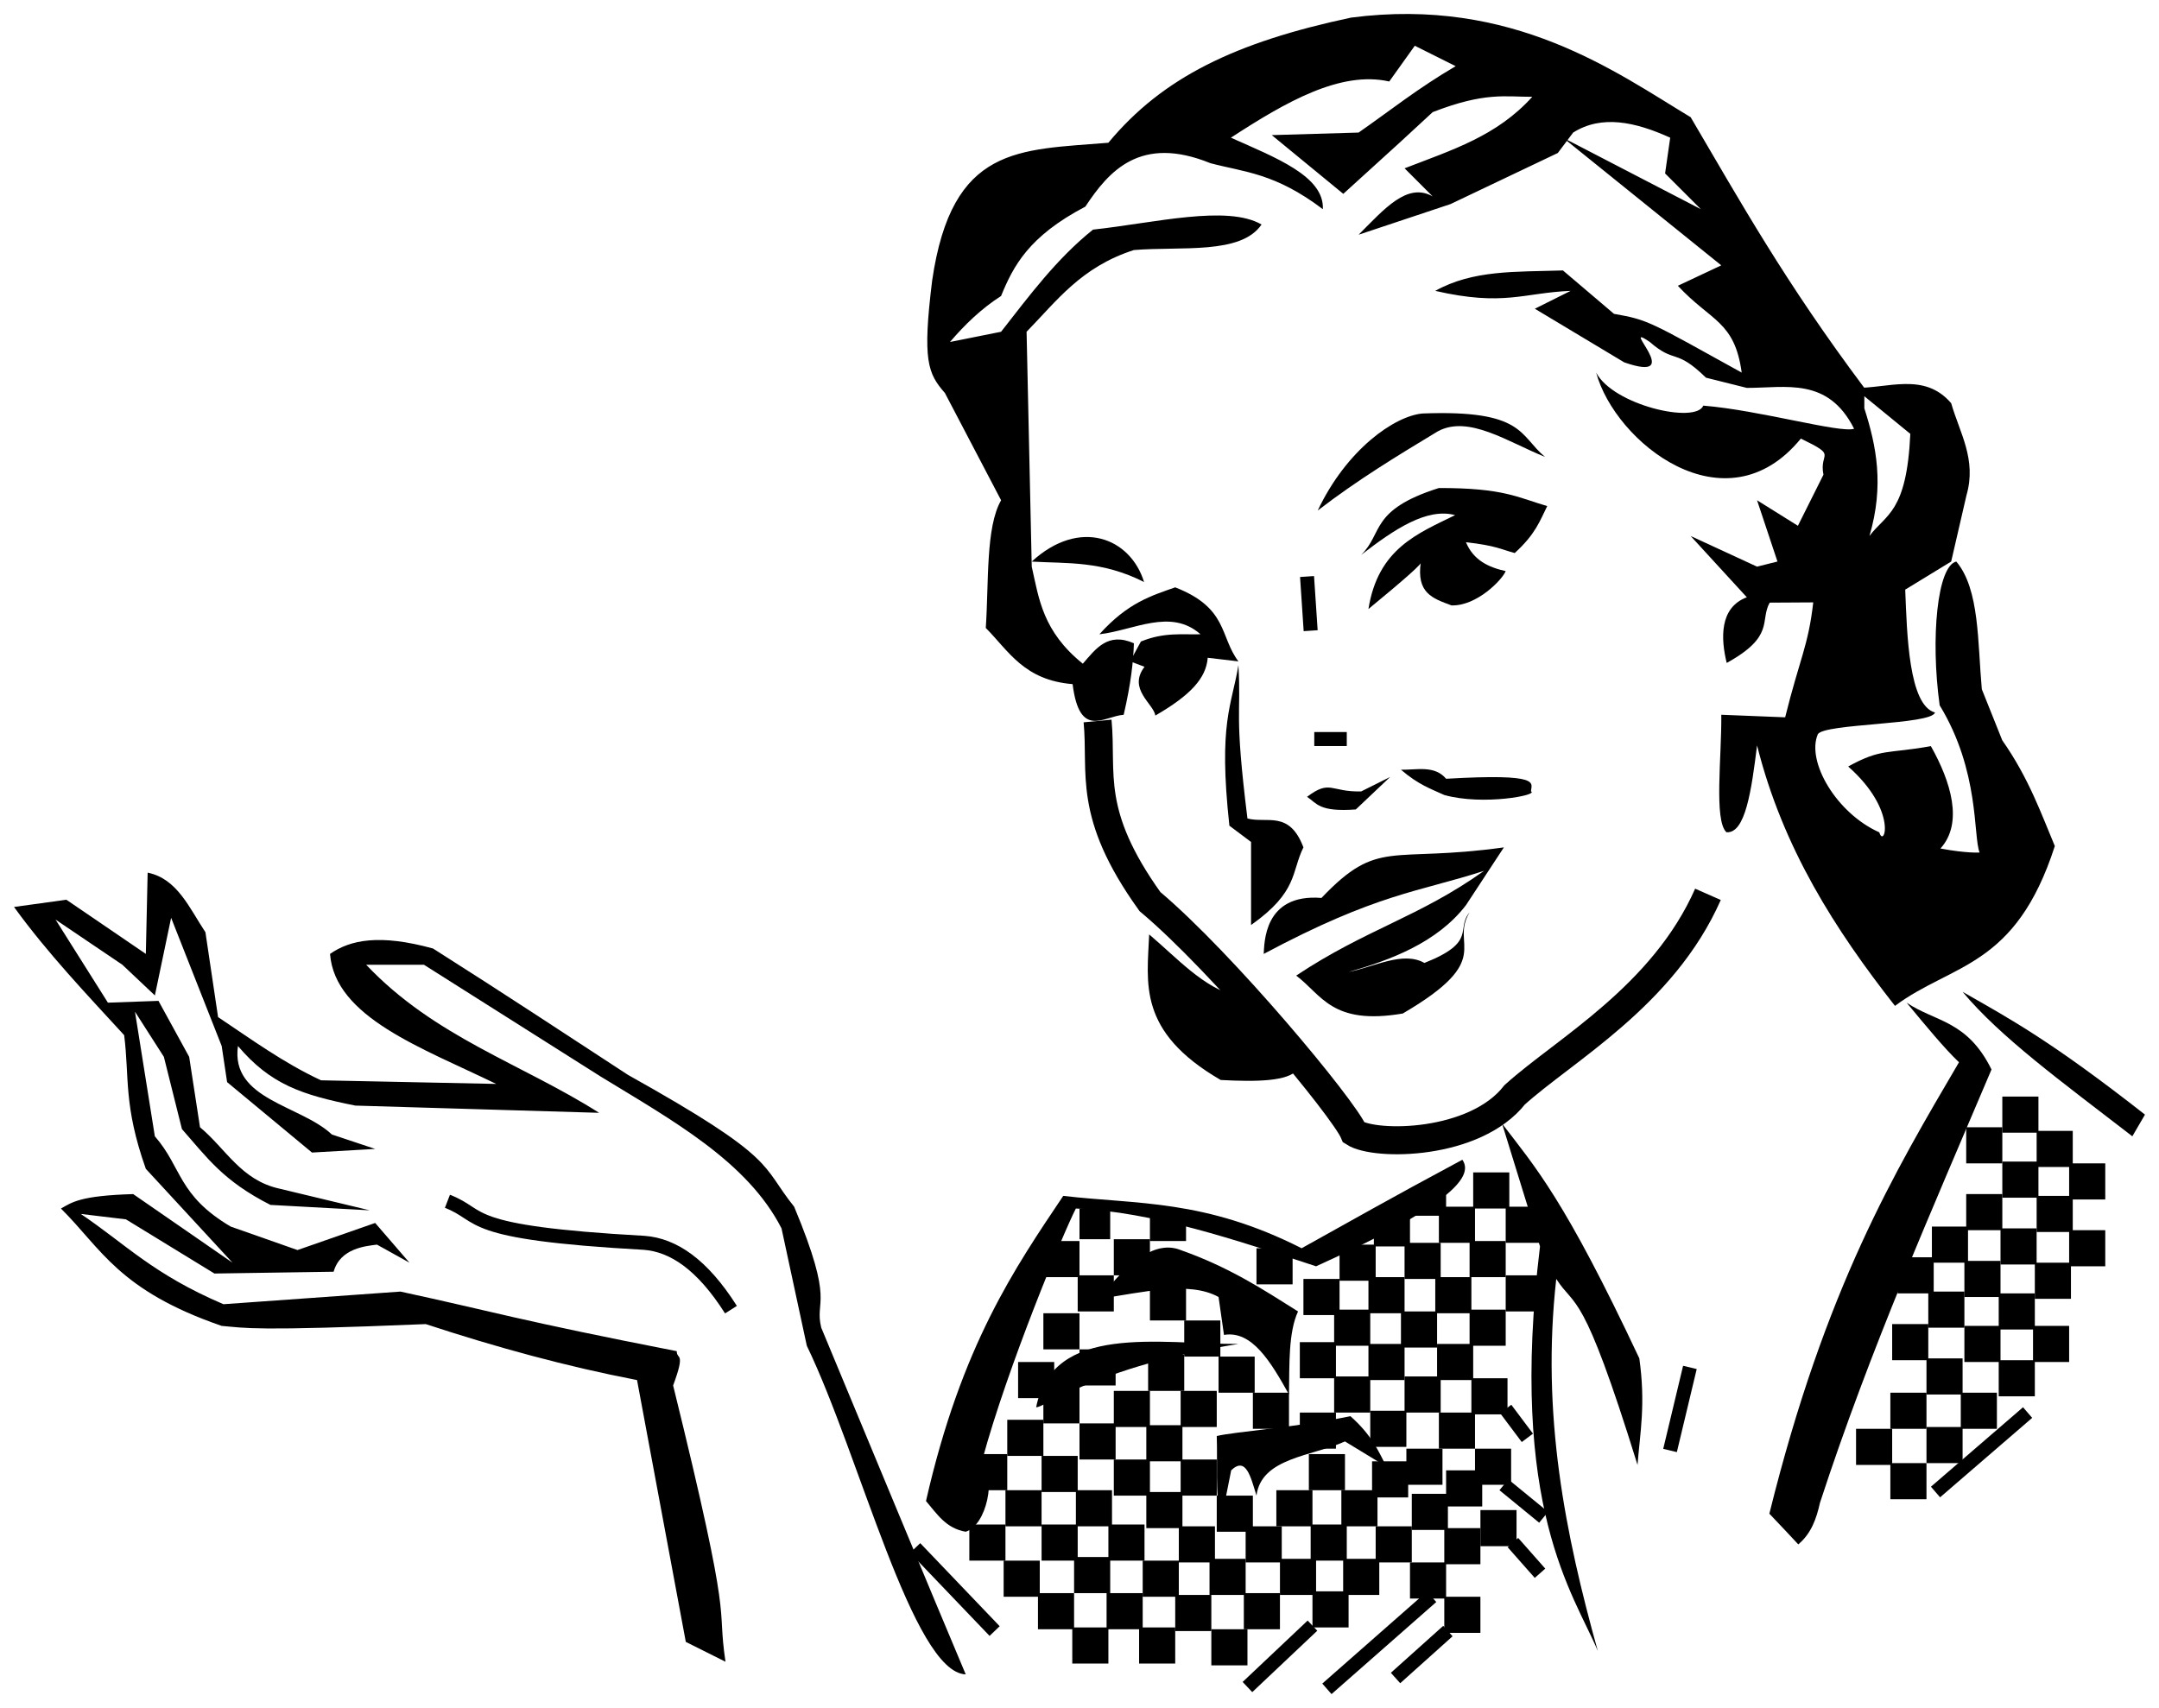
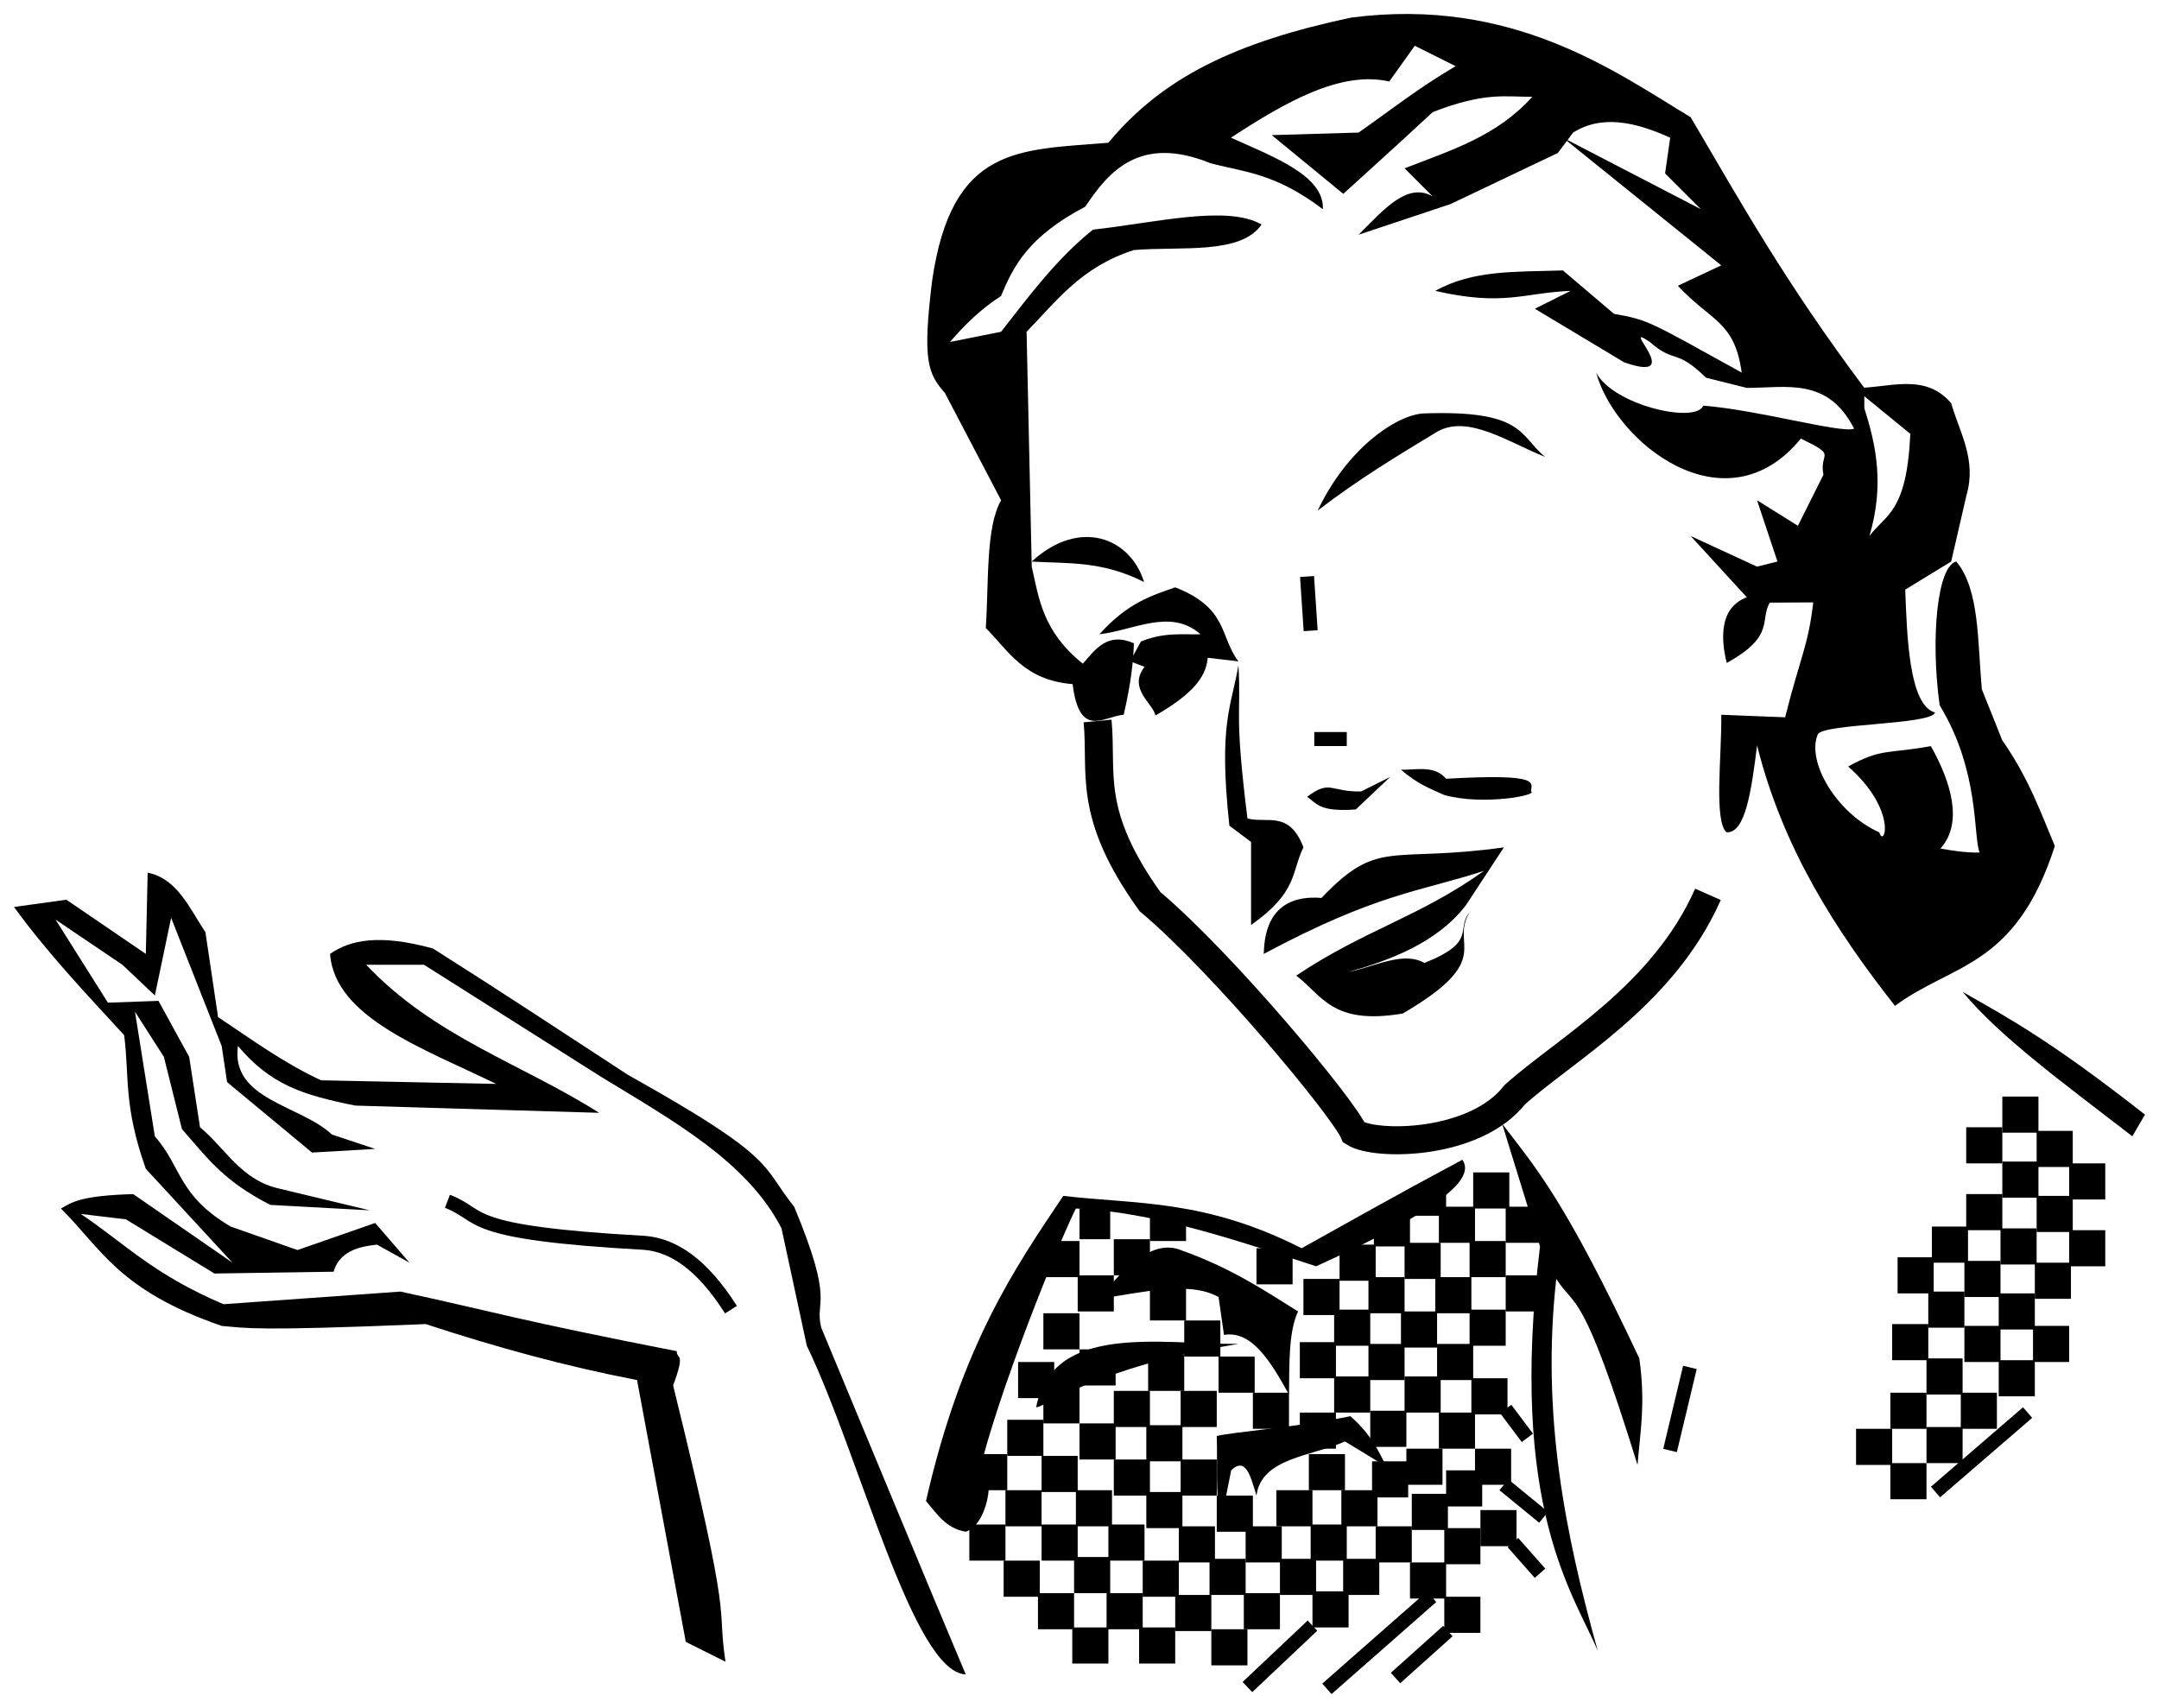
<svg xmlns="http://www.w3.org/2000/svg" xmlns:ns1="http://www.inkscape.org/namespaces/inkscape" xmlns:ns2="http://sodipodi.sourceforge.net/DTD/sodipodi-0.dtd" id="svg10040" version="1.1" ns1:version="1.1 (c68e22c387, 2021-05-23)" width="154.113" height="121.942" ns2:docname="Kopyleftimg.svg">
  <defs id="defs10044" />
  <ns2:namedview pagecolor="#ffffff" bordercolor="#666666" borderopacity="1" objecttolerance="10" gridtolerance="10" guidetolerance="10" ns1:pageopacity="0" ns1:pageshadow="2" ns1:window-width="1304" ns1:window-height="745" id="namedview10042" showgrid="false" ns1:zoom="1.7876393" ns1:cx="83.909547" ns1:cy="31.326231" ns1:window-x="54" ns1:window-y="-8" ns1:window-maximized="1" ns1:current-layer="svg10040" ns1:pagecheckerboard="true" fit-margin-top="1" fit-margin-left="1" fit-margin-bottom="1" fit-margin-right="1" />
  <path style="fill:#000000;fill-opacity:1;stroke:none;stroke-width:1px;stroke-linecap:butt;stroke-linejoin:miter;stroke-opacity:1" d="m 90.052,16.028 c -2.461,-1.428 -7.671,-0.107 -12.032,0.365 -2.595,2.08 -4.531,4.696 -6.563,7.292 l -3.646,0.729 c 1.064,-1.245 2.239,-2.379 3.646,-3.282 0.874,-2.127 1.957,-4.254 6.016,-6.381 1.683,-2.542 3.927,-5.134 8.933,-3.099 2.45,0.646 4.602,0.697 8.021,3.282 0.113,-2.359 -3.39,-3.685 -6.563,-5.105 3.943,-2.568 7.838,-4.795 11.303,-4.011 l 1.823,-2.552 2.917,1.458 c -2.7,1.58 -4.66,3.16 -6.928,4.74 l -6.198,0.182 5.105,4.193 4.011,-3.646 2.37,-2.188 c 3.748,-1.457 5.191,-1.086 7.11,-1.094 -2.536,2.807 -5.689,3.778 -9.115,5.105 l 2.005,2.005 c -1.823,-1.033 -3.464,0.916 -5.287,2.735 l 6.563,-2.188 7.657,-3.646 1.094,-1.458 c 2.029,-1.28 4.415,-0.773 6.928,0.365 l -0.365,2.552 2.552,2.552 -9.845,-5.105 11.303,9.115 -3.099,1.458 c 2.374,2.556 4.048,2.502 4.558,6.198 -6.587,-3.645 -6.666,-3.766 -9.115,-4.193 l -3.646,-3.099 c -3.408,0.112 -6.405,-0.049 -9.115,1.458 4.895,1.123 6.292,0.139 9.662,0 l -2.552,1.276 6.381,3.828 c 4.536,1.58 -0.497,-3.038 1.823,-1.458 1.816,1.589 1.828,0.414 4.011,2.552 l 2.917,0.729 c 2.795,0.002 5.788,-0.789 7.657,2.917 -0.987,0.332 -6.758,-1.329 -10.764,-1.651 -0.542,1.319 -6.43,-0.032 -7.649,-2.36 1.348,4.986 9.232,11.297 14.612,4.713 2.697,1.303 1.283,0.913 1.613,2.579 l -1.823,3.646 -2.917,-1.823 1.458,4.375 -1.458,0.365 -4.74,-2.188 4.011,4.375 c -1.98,0.739 -1.855,2.988 -1.436,4.687 3.464,-1.906 2.345,-3.008 3.068,-4.304 l 3.108,-0.018 c -0.346,3.083 -0.962,4.004 -2.005,8.204 l -4.558,-0.182 c 0.031,3.022 -0.534,7.534 0.365,8.386 1.353,0.115 1.787,-2.981 2.188,-6.198 1.843,7.349 5.59,13.175 9.845,18.595 4.084,-3.047 8.598,-2.683 11.41,-11.41 -0.945,-2.235 -1.843,-4.833 -3.753,-7.55 l -1.458,-3.646 c -0.305,-3.341 -0.152,-7.14 -1.823,-9.115 -1.354,0.319 -1.85,5.452 -1.187,10.262 2.873,4.708 2.382,9.348 2.851,10.511 0,0 -0.921,0.066 -2.794,-0.286 1.65,-1.819 0.745,-4.779 -0.685,-7.309 -3.106,0.563 -3.516,0.138 -5.901,1.454 3.594,3.18 2.554,5.886 2.222,4.701 -3.067,-1.367 -5.221,-5.063 -4.389,-7.004 0.444,-0.776 8.12,-0.666 8.363,-1.551 -1.881,-0.52 -1.999,-5.62 -2.125,-8.773 l 3.281,-2.005 1.094,-4.74 c 0.737,-2.555 -0.491,-4.455 -1.094,-6.563 -1.931,-2.258 -4.558,-1.031 -6.928,-1.094 l 4.011,3.282 c -0.258,5.644 -1.752,5.73 -2.917,7.292 1.066,-3.632 0.491,-6.444 -0.365,-9.115 v -1.458 c -5.655,-7.544 -8.861,-13.315 -12.397,-19.324 -5.302,-3.191 -12.669,-8.624 -24.247,-7.11 -8.247,1.754 -13.446,4.264 -17.319,8.933 -6.399,0.531 -11.17,0.172 -12.579,9.845 -0.704,5.716 -0.305,6.627 0.912,8.021 l 4.011,7.657 c -1.109,1.922 -0.872,5.863 -1.094,9.115 1.642,1.655 2.728,3.727 6.198,4.011 0.495,3.971 2.248,2.279 3.646,2.188 0.524,-2.262 0.689,-3.809 0.729,-5.105 -1.869,-0.821 -2.718,0.399 -3.646,1.458 -2.865,-2.309 -3.125,-4.618 -3.646,-6.928 L 73.279,23.685 c 2.143,-2.19 3.884,-4.621 7.657,-5.834 3.367,-0.279 7.64,0.347 9.115,-1.823 z" id="path10050" ns1:connector-curvature="0" ns2:nodetypes="ccccccccccccccccccccccccccccccccccccccccccccccccccccccccccccccccccccccccccccccccccccccccccccccc" />
  <path style="fill:#000000;fill-opacity:1;stroke:none;stroke-width:1px;stroke-linecap:butt;stroke-linejoin:miter;stroke-opacity:1" d="m 81.665,41.55 c -0.974,-3.162 -4.599,-4.599 -8.021,-1.458 2.561,0.148 5.001,-0.069 8.021,1.458 z" id="path10560" ns1:connector-curvature="0" ns2:nodetypes="ccc" />
  <path style="fill:#000000;fill-opacity:1;stroke:none;stroke-width:1px;stroke-linecap:butt;stroke-linejoin:miter;stroke-opacity:1" d="m 94.062,36.446 c 2.856,-2.2 5.712,-3.926 8.568,-5.651 2.192,-1.194 5.014,0.761 7.657,1.823 -1.851,-1.53 -1.47,-3.379 -8.751,-3.099 -1.994,0.182 -5.414,2.569 -7.475,6.928 z" id="path10562" ns1:connector-curvature="0" ns2:nodetypes="ccccc" />
-   <path style="fill:#000000;fill-opacity:1;stroke:none;stroke-width:1px;stroke-linecap:butt;stroke-linejoin:miter;stroke-opacity:0.941" d="M 92.604,76.371 88.228,71.084 c -2.305,-0.552 -4.195,-2.678 -6.198,-4.375 -0.142,3.464 -0.861,6.928 5.105,10.391 2.589,0.14 4.807,0.094 5.469,-0.729 z" id="path10564" ns1:connector-curvature="0" ns2:nodetypes="ccccc" />
-   <path style="fill:#000000;fill-opacity:1;stroke:none;stroke-width:1px;stroke-linecap:butt;stroke-linejoin:miter;stroke-opacity:0.941" d="m 97.167,39.611 c 2.361,-1.828 4.682,-3.38 6.703,-2.836 -2.676,1.314 -5.508,2.394 -6.188,6.703 2.513,-2.068 3.972,-3.344 3.738,-3.352 -0.319,2.209 0.812,2.583 2.191,3.094 1.813,0.053 3.633,-1.846 3.867,-2.449 -1.222,-0.272 -2.296,-0.767 -2.836,-2.063 2.161,0.245 2.505,0.513 3.481,0.773 1.498,-1.359 1.804,-2.32 2.32,-3.352 -2.123,-0.619 -3.1,-1.298 -7.735,-1.289 -4.946,1.567 -3.962,3.227 -5.543,4.77 z" id="path10568" ns1:connector-curvature="0" ns2:nodetypes="ccccccccccc" />
  <path style="fill:#000000;fill-opacity:1;stroke:none;stroke-width:1px;stroke-linecap:butt;stroke-linejoin:miter;stroke-opacity:1" d="m 78.475,45.283 c 2.034,-2.265 3.713,-2.753 5.414,-3.352 3.785,1.477 3.165,3.504 4.512,5.285 l -2.191,-0.258 c -0.117,1.461 -1.219,2.664 -3.738,4.125 -0.121,-0.836 -1.992,-1.894 -0.773,-3.481 l -1.031,-0.387 0.773,-1.418 c 1.67,-0.676 2.904,-0.481 4.254,-0.516 -2.136,-1.89 -4.773,-0.275 -7.219,0 z" id="path10570" ns1:connector-curvature="0" ns2:nodetypes="cccccccccc" />
  <path style="fill:none;fill-opacity:1;stroke:#000000;stroke-width:1px;stroke-linecap:butt;stroke-linejoin:miter;stroke-opacity:1" d="m 93.299,41.158 0.258,3.867" id="path10574" ns1:connector-curvature="0" />
  <path style="fill:#000000;fill-opacity:1;stroke:none;stroke-width:1px;stroke-linecap:butt;stroke-linejoin:miter;stroke-opacity:1" d="m 88.401,47.474 c -0.472,2.924 -1.449,4.082 -0.645,11.473 l 1.547,1.16 v 5.93 c 3.37,-2.379 2.864,-3.788 3.738,-5.543 -1.008,-2.671 -2.612,-1.691 -3.996,-2.063 -0.962,-7.764 -0.43,-7.305 -0.645,-10.957 z" id="path10576" ns1:connector-curvature="0" ns2:nodetypes="ccccccc" />
  <path style="fill:none;fill-opacity:1;stroke:#000000;stroke-width:1px;stroke-linecap:butt;stroke-linejoin:miter;stroke-opacity:1" d="m 93.815,52.76 h 2.32" id="path10578" ns1:connector-curvature="0" />
  <path style="fill:#000000;fill-opacity:1;stroke:none;stroke-width:1px;stroke-linecap:butt;stroke-linejoin:miter;stroke-opacity:1" d="m 93.299,56.885 c 0.701,0.454 0.836,1.096 3.481,0.902 l 2.449,-2.32 -2.063,1.031 c -2.191,0.06 -2.199,-0.873 -3.867,0.387 z" id="path10580" ns1:connector-curvature="0" ns2:nodetypes="ccccc" />
  <path style="fill:#000000;fill-opacity:1;stroke:none;stroke-width:1px;stroke-linecap:butt;stroke-linejoin:miter;stroke-opacity:1" d="m 100.003,54.951 c 1.275,1.09 2.144,1.367 3.094,1.805 2.778,0.773 6.763,0 6.188,-0.258 0.013,-0.591 0.881,-1.304 -6.059,-0.902 -0.82,-0.976 -2.083,-0.628 -3.223,-0.645 z" id="path10582" ns1:connector-curvature="0" ns2:nodetypes="ccccc" />
  <path style="fill:#000000;fill-opacity:1;stroke:none;stroke-width:1px;stroke-linecap:butt;stroke-linejoin:miter;stroke-opacity:1" d="m 90.205,68.1 c 0.057,-0.731 -0.023,-4.328 4.125,-3.996 4.082,-4.294 4.882,-2.477 13.02,-3.609 l -2.707,4.125 c -2.069,2.696 -5.456,3.938 -8.379,4.77 1.843,-0.367 3.88,-1.512 5.414,-0.645 3.804,-1.506 2.213,-2.413 3.223,-3.609 -1.445,2.364 1.924,3.311 -4.77,7.219 -5.052,0.859 -5.766,-1.318 -7.606,-2.707 5.039,-3.348 8.719,-4.141 13.407,-7.477 -4.675,1.512 -7.599,1.592 -15.727,5.93 z" id="path10584" ns1:connector-curvature="0" ns2:nodetypes="ccccccccccc" />
  <path style="fill:none;stroke:#000000;stroke-width:2;stroke-linecap:butt;stroke-linejoin:miter;stroke-miterlimit:4;stroke-dasharray:none;stroke-opacity:1" d="m 78.346,51.471 c 0.359,3.751 -0.789,6.575 3.738,12.891 5.214,4.385 13.837,14.761 14.567,16.5 1.547,0.982 8.637,0.923 11.473,-2.707 3.579,-3.227 10.584,-7.041 13.793,-14.309" id="path10586" ns1:connector-curvature="0" ns2:nodetypes="ccccc" />
  <path style="fill:#000000;fill-opacity:1;stroke:none;stroke-width:1px;stroke-linecap:butt;stroke-linejoin:miter;stroke-opacity:1" d="m 68.935,109.351 c -1.43,-0.246 -2.059,-1.292 -2.836,-2.191 2.535,-11.14 6.36,-16.658 9.797,-21.786 5.323,0.619 10.086,0.228 17.016,3.738 3.589,-1.988 6.029,-3.401 11.473,-6.317 0.907,1.281 -1.195,3.422 -10.442,7.606 -5.822,-1.912 -11.657,-3.885 -17.145,-4.125 -0.854,1.647 -4.876,11.293 -6.668,17.907 0.99,1.282 0.314,4.694 -1.196,5.167 z" id="path10588" ns1:connector-curvature="0" ns2:nodetypes="ccccccccc" />
  <path style="fill:#000000;fill-opacity:1;stroke:none;stroke-width:1px;stroke-linecap:butt;stroke-linejoin:miter;stroke-opacity:1" d="m 73.963,100.456 c 1.203,-6.016 8.755,-4.497 14.438,-4.512 -10.165,1.62 -14.068,4.677 -14.438,4.512 z" id="path10590" ns1:connector-curvature="0" ns2:nodetypes="ccc" />
  <path style="fill:#000000;fill-opacity:1;stroke:none;stroke-width:1px;stroke-linecap:butt;stroke-linejoin:miter;stroke-opacity:1" d="m 78.475,92.722 c 3.087,-0.46 6.401,-1.297 8.508,-0.129 l 0.387,2.707 c 1.986,-0.337 3.329,1.895 4.641,4.254 0.034,-2.157 -0.048,-4.431 0.645,-5.93 -2.484,-1.564 -4.896,-3.152 -8.379,-4.383 -1.747,-0.706 -3.711,0.754 -5.801,3.481 z" id="path10592" ns1:connector-curvature="0" ns2:nodetypes="ccccccc" />
  <path style="fill:#000000;fill-opacity:1;stroke:none;stroke-width:1px;stroke-linecap:butt;stroke-linejoin:miter;stroke-opacity:1" d="m 87.112,108.835 c -0.374,-2.692 -0.189,-4.246 -0.258,-6.317 1.21,-0.302 5.759,-0.623 9.539,-1.418 1.533,1.357 2.005,2.501 2.578,3.609 l -2.965,-1.805 c -2.376,1.071 -5.972,1.162 -6.317,3.867 -0.403,-1.297 -0.738,-2.831 -1.805,-1.805 z" id="path10594" ns1:connector-curvature="0" ns2:nodetypes="cccccccc" />
  <path style="fill:#000000;fill-opacity:1;stroke:none;stroke-width:1px;stroke-linecap:butt;stroke-linejoin:miter;stroke-opacity:1" d="m 107.221,80.217 c 2.374,3.11 4.437,5.354 9.797,16.758 0.46,3.29 0.053,5.279 -0.129,7.606 -3.949,-12.739 -4.42,-11.132 -5.801,-13.278 -1.084,9.705 0.651,18.249 2.965,26.555 -1.716,-4.085 -6.396,-10.202 -4.125,-28.876 z" id="path10596" ns1:connector-curvature="0" ns2:nodetypes="ccccccc" />
  <path style="fill:none;stroke:#000000;stroke-width:1px;stroke-linecap:butt;stroke-linejoin:miter;stroke-opacity:1" d="m 120.628,97.62 -1.418,5.93" id="path10598" ns1:connector-curvature="0" />
-   <path style="fill:#000000;fill-opacity:1;stroke:none;stroke-width:1px;stroke-linecap:butt;stroke-linejoin:miter;stroke-opacity:1" d="m 128.363,110.253 c -0.472,-0.515 -1.252,-1.338 -2.063,-2.191 3.998,-16.152 8.973,-24.442 13.536,-32.227 -1.019,-0.963 -2.386,-2.623 -3.738,-4.254 2.049,1.385 4.316,1.242 6.059,4.77 -4.26,10.046 -8.643,19.907 -12.246,30.938 -0.249,1.122 -0.617,2.184 -1.547,2.965 z" id="path10600" ns1:connector-curvature="0" ns2:nodetypes="ccccccc" />
  <path style="fill:#000000;fill-opacity:1;stroke:none;stroke-width:1px;stroke-linecap:butt;stroke-linejoin:miter;stroke-opacity:1" d="m 140.093,70.807 c 2.691,3.23 7.051,6.404 12.117,10.313 l 0.902,-1.547 c -6.7,-5.253 -9.622,-6.83 -13.02,-8.766 z" id="path10602" ns1:connector-curvature="0" ns2:nodetypes="cccc" />
  <path style="fill:#000000;fill-opacity:1;stroke:none" d="m 77.057,86.276 h 2.191 v 2.191 h -2.191 z" id="rect10608" />
  <path style="fill:#000000;fill-opacity:1;stroke:none" d="m 74.478,88.597 h 2.578 v 2.578 h -2.578 z" id="rect10608-5" />
  <path style="fill:#000000;fill-opacity:1;stroke:none" d="m 74.478,93.753 h 2.578 v 2.578 h -2.578 z" id="rect10608-3" />
  <path style="fill:#000000;fill-opacity:1;stroke:none" d="m 77.057,96.331 h 2.578 v 2.578 h -2.578 z" id="rect10608-58" />
  <path style="fill:#000000;fill-opacity:1;stroke:none" d="m 76.928,91.046 h 2.578 v 2.578 h -2.578 z" id="rect10608-38" />
  <path style="fill:#000000;fill-opacity:1;stroke:none" d="m 82.084,91.69 h 2.578 v 2.578 H 82.084 Z" id="rect10608-2" />
  <path style="fill:#000000;fill-opacity:1;stroke:none" d="m 81.955,96.718 h 2.578 v 2.578 H 81.955 Z" id="rect10608-34" />
  <path style="fill:#000000;fill-opacity:1;stroke:none" d="m 79.506,99.296 h 2.578 v 2.578 h -2.578 z" id="rect10608-54" />
  <path style="fill:#000000;fill-opacity:1;stroke:none" d="m 77.057,101.616 h 2.578 v 2.578 h -2.578 z" id="rect10608-9" />
  <path style="fill:#000000;fill-opacity:1;stroke:none" d="m 74.35,103.937 h 2.578 v 2.578 h -2.578 z" id="rect10608-0" />
  <path style="fill:#000000;fill-opacity:1;stroke:none" d="m 71.771,106.386 h 2.578 v 2.578 h -2.578 z" id="rect10608-1" />
  <path style="fill:#000000;fill-opacity:1;stroke:none" d="m 69.193,108.835 h 2.578 v 2.578 h -2.578 z" id="rect10608-11" />
  <path style="fill:#000000;fill-opacity:1;stroke:none" d="m 74.478,99.038 h 2.578 v 2.578 h -2.578 z" id="rect10608-4" />
  <path style="fill:#000000;fill-opacity:1;stroke:none" d="m 71.9,101.359 h 2.578 v 2.578 h -2.578 z" id="rect10608-57" />
  <path style="fill:#000000;fill-opacity:1;stroke:none" d="m 69.322,103.808 h 2.578 v 2.578 h -2.578 z" id="rect10608-6" />
  <path style="fill:#000000;fill-opacity:1;stroke:none" d="m 84.533,94.269 h 2.578 v 2.578 h -2.578 z" id="rect10608-43" />
  <path style="fill:#000000;fill-opacity:1;stroke:none" d="m 86.983,96.847 h 2.578 v 2.578 h -2.578 z" id="rect10608-8" />
  <path style="fill:#000000;fill-opacity:1;stroke:none" d="m 84.276,99.296 h 2.578 v 2.578 h -2.578 z" id="rect10608-98" />
  <path style="fill:#000000;fill-opacity:1;stroke:none" d="m 81.826,101.745 h 2.578 v 2.578 h -2.578 z" id="rect10608-63" />
  <path style="fill:#000000;fill-opacity:1;stroke:none" d="m 79.506,104.195 h 2.578 v 2.578 h -2.578 z" id="rect10608-80" />
  <path style="fill:#000000;fill-opacity:1;stroke:none" d="M 76.799,106.386 H 79.377 v 2.578 h -2.578 z" id="rect10608-09" />
  <path style="fill:#000000;fill-opacity:1;stroke:none" d="m 74.35,108.835 h 2.578 v 2.578 h -2.578 z" id="rect10608-27" />
  <path style="fill:#000000;fill-opacity:1;stroke:none" d="m 71.642,111.414 h 2.578 v 2.578 h -2.578 z" id="rect10608-7" />
  <path style="fill:#000000;fill-opacity:1;stroke:none" d="m 84.276,104.195 h 2.578 v 2.578 h -2.578 z" id="rect10608-275" />
  <path style="fill:#000000;fill-opacity:1;stroke:none" d="m 81.826,106.515 h 2.578 v 2.578 h -2.578 z" id="rect10608-52" />
  <path style="fill:#000000;fill-opacity:1;stroke:none" d="m 79.119,108.835 h 2.578 v 2.578 h -2.578 z" id="rect10608-33" />
  <path style="fill:#000000;fill-opacity:1;stroke:none" d="m 76.67,111.156 h 2.578 v 2.578 H 76.67 Z" id="rect10608-94" />
  <path style="fill:#000000;fill-opacity:1;stroke:none" d="m 74.092,113.734 h 2.578 v 2.578 h -2.578 z" id="rect10608-73" />
  <path style="fill:#000000;fill-opacity:1;stroke:none" d="m 79.506,88.468 h 2.578 v 2.578 h -2.578 z" id="rect10608-01" />
  <path style="fill:#000000;fill-opacity:1;stroke:none" d="m 89.69,89.112 h 2.578 v 2.578 h -2.578 z" id="rect10608-81" />
  <path style="fill:#000000;fill-opacity:1;stroke:none" d="m 82.084,86.018 2.578,0.593 v 1.985 H 82.084 Z" id="rect10608-21" ns2:nodetypes="ccccc" />
  <path style="fill:#000000;fill-opacity:1;stroke:none" d="m 93.041,91.304 h 2.578 v 2.578 h -2.578 z" id="rect10608-95" />
  <path style="fill:#000000;fill-opacity:1;stroke:none" d="m 95.62,88.854 h 2.578 v 2.578 h -2.578 z" id="rect10608-23" />
  <path style="fill:#000000;fill-opacity:1;stroke:none" d="m 98.069,86.405 h 2.578 v 2.578 h -2.578 z" id="rect10608-42" />
  <path style="fill:#000000;fill-opacity:1;stroke:none" d="m 101.339,85.104 1.886,-0.89 v 2.578 h -2.578 z" id="rect10608-59" ns2:nodetypes="ccccc" />
  <path style="fill:#000000;fill-opacity:1;stroke:none" d="m 92.784,95.816 h 2.578 v 2.578 H 92.784 Z" id="rect10608-40" />
  <path style="fill:#000000;fill-opacity:1;stroke:none" d="m 95.233,93.495 h 2.578 v 2.578 h -2.578 z" id="rect10608-16" />
  <path style="fill:#000000;fill-opacity:1;stroke:none" d="m 97.682,91.175 h 2.578 v 2.578 h -2.578 z" id="rect10608-49" />
  <path style="fill:#000000;fill-opacity:1;stroke:none" d="m 100.26,88.726 h 2.578 v 2.578 h -2.578 z" id="rect10608-210" />
  <path style="fill:#000000;fill-opacity:1;stroke:none" d="m 102.71,86.147 h 2.578 v 2.578 h -2.578 z" id="rect10608-435" />
  <path style="fill:#000000;fill-opacity:1;stroke:none" d="m 105.159,83.698 h 2.578 v 2.578 h -2.578 z" id="rect10608-385" />
  <path style="fill:#000000;fill-opacity:1;stroke:none" d="m 92.784,100.843 h 2.578 v 2.578 H 92.784 Z" id="rect10608-492" />
  <path style="fill:#000000;fill-opacity:1;stroke:none" d="m 95.233,98.265 h 2.578 v 2.578 h -2.578 z" id="rect10608-92" />
  <path style="fill:#000000;fill-opacity:1;stroke:none" d="m 97.682,95.944 h 2.578 v 2.578 h -2.578 z" id="rect10608-403" />
  <path style="fill:#000000;fill-opacity:1;stroke:none" d="m 100.003,93.624 h 2.578 v 2.578 h -2.578 z" id="rect10608-13" />
  <path style="fill:#000000;fill-opacity:1;stroke:none" d="M 102.452,91.175 H 105.03 v 2.578 h -2.578 z" id="rect10608-96" />
  <path style="fill:#000000;fill-opacity:1;stroke:none" d="m 104.901,88.597 h 2.578 v 2.578 h -2.578 z" id="rect10608-89" />
  <path style="fill:#000000;fill-opacity:1;stroke:none" d="m 107.479,86.147 h 2.578 v 2.578 h -2.578 z" id="rect10608-10" />
  <path style="fill:#000000;fill-opacity:1;stroke:none" d="m 97.811,100.714 h 2.578 v 2.578 h -2.578 z" id="rect10608-65" />
  <path style="fill:#000000;fill-opacity:1;stroke:none" d="m 100.26,98.265 h 2.578 V 100.843 h -2.578 z" id="rect10608-88" />
  <path style="fill:#000000;fill-opacity:1;stroke:none" d="m 102.581,95.944 h 2.578 v 2.578 h -2.578 z" id="rect10608-32" />
  <path style="fill:#000000;fill-opacity:1;stroke:none" d="m 104.901,93.495 h 2.578 v 2.578 h -2.578 z" id="rect10608-26" />
  <path style="fill:#000000;fill-opacity:1;stroke:none" d="m 107.479,91.046 h 2.578 v 2.578 h -2.578 z" id="rect10608-30" />
  <path style="fill:#000000;fill-opacity:1;stroke:none" d="m 89.432,99.425 h 2.578 v 2.578 h -2.578 z" id="rect10608-71" />
  <path style="fill:#000000;fill-opacity:1;stroke:none" d="m 105.03,98.394 h 2.578 v 2.578 h -2.578 z" id="rect10608-74" />
  <path style="fill:#000000;fill-opacity:1;stroke:none" d="m 86.854,106.773 h 2.578 v 2.578 h -2.578 z" id="rect10608-93" />
  <path style="fill:#000000;fill-opacity:1;stroke:none" d="m 81.568,111.414 h 2.578 v 2.578 h -2.578 z" id="rect10608-638" />
  <path style="fill:#000000;fill-opacity:1;stroke:none" d="m 84.147,108.964 h 2.578 v 2.578 h -2.578 z" id="rect10608-50" />
  <path style="fill:#000000;fill-opacity:1;stroke:none" d="m 76.541,116.183 h 2.578 v 2.578 H 76.541 Z" id="rect10608-17" />
  <path style="fill:#000000;fill-opacity:1;stroke:none" d="m 78.99,113.734 h 2.578 v 2.578 h -2.578 z" id="rect10608-955" />
  <path style="fill:#000000;fill-opacity:1;stroke:none" d="m 83.889,113.863 h 2.578 v 2.578 h -2.578 z" id="rect10608-91" />
  <path style="fill:#000000;fill-opacity:1;stroke:none" d="m 81.311,116.183 h 2.578 v 2.578 h -2.578 z" id="rect10608-56" />
  <path style="fill:#000000;fill-opacity:1;stroke:none" d="m 86.338,111.285 h 2.578 v 2.578 h -2.578 z" id="rect10608-83" />
  <path style="fill:#000000;fill-opacity:1;stroke:none" d="m 88.916,108.964 h 2.578 v 2.578 h -2.578 z" id="rect10608-939" />
  <path style="fill:#000000;fill-opacity:1;stroke:none" d="m 91.108,106.386 h 2.578 v 2.578 h -2.578 z" id="rect10608-808" />
  <path style="fill:#000000;fill-opacity:1;stroke:none" d="m 93.428,103.808 h 2.578 v 2.578 h -2.578 z" id="rect10608-61" />
  <path style="fill:#000000;fill-opacity:1;stroke:none" d="m 95.749,106.386 h 2.578 v 2.578 h -2.578 z" id="rect10608-46" />
  <path style="fill:#000000;fill-opacity:1;stroke:none" d="m 93.557,108.835 h 2.578 v 2.578 h -2.578 z" id="rect10608-07" />
  <path style="fill:#000000;fill-opacity:1;stroke:none" d="m 91.366,111.285 h 2.578 v 2.578 h -2.578 z" id="rect10608-48" />
  <path style="fill:#000000;fill-opacity:1;stroke:none" d="m 88.787,113.734 h 2.578 v 2.578 h -2.578 z" id="rect10608-04" />
  <path style="fill:#000000;fill-opacity:1;stroke:none" d="m 86.467,116.312 h 2.578 v 2.578 h -2.578 z" id="rect10608-132" />
  <path style="fill:#000000;fill-opacity:1;stroke:none" d="m 100.389,103.421 h 2.578 v 2.578 h -2.578 z" id="rect10608-523" />
  <path style="fill:#000000;fill-opacity:1;stroke:none" d="m 102.71,100.843 h 2.578 v 2.578 h -2.578 z" id="rect10608-18" />
  <path style="fill:#000000;fill-opacity:1;stroke:none" d="m 98.198,108.964 h 2.578 v 2.578 H 98.198 Z" id="rect10608-67" />
  <path style="fill:#000000;fill-opacity:1;stroke:none" d="m 100.776,106.644 h 2.578 v 2.578 h -2.578 z" id="rect10608-490" />
  <path style="fill:#000000;fill-opacity:1;stroke:none" d="m 97.94,104.324 h 2.578 v 2.578 h -2.578 z" id="rect10608-79" />
  <path style="fill:#000000;fill-opacity:1;stroke:none" d="m 103.096,109.093 h 2.578 v 2.578 h -2.578 z" id="rect10608-02" />
  <path style="fill:#000000;fill-opacity:1;stroke:none" d="m 100.647,111.542 h 2.578 v 2.578 h -2.578 z" id="rect10608-19" />
  <path style="fill:#000000;fill-opacity:1;stroke:none" d="m 93.686,113.605 h 2.578 v 2.578 h -2.578 z" id="rect10608-652" />
  <path style="fill:#000000;fill-opacity:1;stroke:none" d="m 95.877,111.285 h 2.578 v 2.578 h -2.578 z" id="rect10608-384" />
  <path style="fill:#000000;fill-opacity:1;stroke:none" d="m 103.225,104.968 h 2.578 v 2.578 h -2.578 z" id="rect10608-524" />
  <path style="fill:#000000;fill-opacity:1;stroke:none" d="m 105.288,103.421 h 2.578 v 2.578 h -2.578 z" id="rect10608-97" />
  <path style="fill:#000000;fill-opacity:1;stroke:none" d="m 103.096,113.992 h 2.578 v 2.578 h -2.578 z" id="rect10608-071" />
  <path style="fill:#000000;fill-opacity:1;stroke:none" d="m 105.675,107.804 h 2.578 v 2.578 h -2.578 z" id="rect10608-465" />
  <path style="fill:#000000;fill-opacity:1;stroke:none" d="m 72.674,97.234 h 2.578 v 2.578 H 72.674 Z" id="rect10608-595" />
  <path style="fill:none;stroke:#000000;stroke-width:1px;stroke-linecap:butt;stroke-linejoin:miter;stroke-opacity:1" d="m 89.045,120.437 4.641,-4.383" id="path11405" ns1:connector-curvature="0" />
  <path style="fill:none;stroke:#000000;stroke-width:1px;stroke-linecap:butt;stroke-linejoin:miter;stroke-opacity:1" d="m 94.717,120.566 7.477,-6.574" id="path11407" ns1:connector-curvature="0" />
  <path style="fill:none;stroke:#000000;stroke-width:1px;stroke-linecap:butt;stroke-linejoin:miter;stroke-opacity:1" d="m 99.616,119.793 3.738,-3.352" id="path11409" ns1:connector-curvature="0" />
  <path style="fill:none;stroke:#000000;stroke-width:1px;stroke-linecap:butt;stroke-linejoin:miter;stroke-opacity:1" d="m 107.479,100.585 1.547,2.063" id="path11411" ns1:connector-curvature="0" />
  <path style="fill:none;stroke:#000000;stroke-width:1px;stroke-linecap:butt;stroke-linejoin:miter;stroke-opacity:1" d="m 107.35,105.999 2.836,2.32" id="path11413" ns1:connector-curvature="0" />
  <path style="fill:none;stroke:#000000;stroke-width:1px;stroke-linecap:butt;stroke-linejoin:miter;stroke-opacity:1" d="m 107.995,110.124 1.934,2.191" id="path11417" ns1:connector-curvature="0" />
  <path style="fill:#000000;fill-opacity:1;stroke:none" d="m 142.929,78.284 h 2.578 v 2.578 h -2.578 z" id="rect10608-073" />
  <path style="fill:#000000;fill-opacity:1;stroke:none" d="m 140.351,80.475 h 2.578 v 2.578 h -2.578 z" id="rect10608-270" />
  <path style="fill:#000000;fill-opacity:1;stroke:none" d="m 145.379,80.733 h 2.578 v 2.578 h -2.578 z" id="rect10608-272" />
  <path style="fill:#000000;fill-opacity:1;stroke:none" d="m 147.699,83.053 h 2.578 v 2.578 h -2.578 z" id="rect10608-736" />
  <path style="fill:#000000;fill-opacity:1;stroke:none" d="m 142.929,82.925 h 2.578 v 2.578 h -2.578 z" id="rect10608-430" />
  <path style="fill:#000000;fill-opacity:1;stroke:none" d="m 145.379,85.374 h 2.578 v 2.578 h -2.578 z" id="rect10608-06" />
  <path style="fill:#000000;fill-opacity:1;stroke:none" d="m 140.351,85.245 h 2.578 v 2.578 h -2.578 z" id="rect10608-439" />
  <path style="fill:#000000;fill-opacity:1;stroke:none" d="m 142.8,87.694 h 2.578 v 2.578 h -2.578 z" id="rect10608-87" />
  <path style="fill:#000000;fill-opacity:1;stroke:none" d="m 145.25,90.144 h 2.578 v 2.578 h -2.578 z" id="rect10608-85" />
  <path style="fill:#000000;fill-opacity:1;stroke:none" d="m 147.699,87.823 h 2.578 v 2.578 h -2.578 z" id="rect10608-790" />
  <path style="fill:#000000;fill-opacity:1;stroke:none" d="m 137.902,87.565 h 2.578 v 2.578 h -2.578 z" id="rect10608-90" />
  <path style="fill:#000000;fill-opacity:1;stroke:none" d="m 140.222,90.015 h 2.578 v 2.578 h -2.578 z" id="rect10608-9558" />
  <path style="fill:#000000;fill-opacity:1;stroke:none" d="m 142.672,92.335 h 2.578 v 2.578 h -2.578 z" id="rect10608-112" />
  <path style="fill:#000000;fill-opacity:1;stroke:none" d="m 145.121,94.655 h 2.578 v 2.578 h -2.578 z" id="rect10608-107" />
  <path style="fill:#000000;fill-opacity:1;stroke:none" d="m 137.644,92.206 h 2.578 v 2.578 h -2.578 z" id="rect10608-832" />
  <path style="fill:#000000;fill-opacity:1;stroke:none" d="m 135.453,89.757 h 2.578 v 2.578 h -2.578 z" id="rect10608-108" />
  <path style="fill:#000000;fill-opacity:1;stroke:none" d="m 140.222,94.655 h 2.578 v 2.578 h -2.578 z" id="rect10608-852" />
  <path style="fill:#000000;fill-opacity:1;stroke:none" d="m 142.672,97.105 h 2.578 v 2.578 h -2.578 z" id="rect10608-743" />
  <path style="fill:#000000;fill-opacity:1;stroke:none" d="m 135.066,94.526 h 2.578 v 2.578 h -2.578 z" id="rect10608-749" />
  <path style="fill:#000000;fill-opacity:1;stroke:none" d="m 137.515,96.976 h 2.578 v 2.578 h -2.578 z" id="rect10608-982" />
  <path style="fill:#000000;fill-opacity:1;stroke:none" d="m 139.964,99.425 h 2.578 v 2.578 h -2.578 z" id="rect10608-160" />
  <path style="fill:#000000;fill-opacity:1;stroke:none" d="m 134.937,99.425 h 2.578 v 2.578 h -2.578 z" id="rect10608-672" />
  <path style="fill:#000000;fill-opacity:1;stroke:none" d="m 132.488,102.003 h 2.578 v 2.578 h -2.578 z" id="rect10608-24" />
  <path style="fill:#000000;fill-opacity:1;stroke:none" d="m 137.515,101.874 h 2.578 v 2.578 h -2.578 z" id="rect10608-37" />
  <path style="fill:#000000;fill-opacity:1;stroke:none" d="m 134.937,104.452 h 2.578 v 2.578 h -2.578 z" id="rect10608-951" />
  <path style="fill:none;stroke:#000000;stroke-width:1px;stroke-linecap:butt;stroke-linejoin:miter;stroke-opacity:1" d="m 138.16,106.515 6.574,-5.672" id="path11601" ns1:connector-curvature="0" />
-   <path style="fill:none;stroke:#000000;stroke-width:1px;stroke-linecap:butt;stroke-linejoin:miter;stroke-opacity:1" d="m 65.326,110.511 5.672,5.93" id="path11603" ns1:connector-curvature="0" />
  <path style="fill:#000000;fill-opacity:1;stroke:none;stroke-width:1px;stroke-linecap:butt;stroke-linejoin:miter;stroke-opacity:1" d="m 51.79,118.633 -2.836,-1.418 -3.481,-18.692 c -5.027,-0.968 -10.055,-2.341 -15.082,-3.996 -12.368,0.513 -12.786,0.278 -14.567,0.129 -7.368,-2.54 -8.588,-5.519 -11.473,-8.379 0.793,-0.447 1.366,-0.918 5.156,-1.031 l 7.09,4.899 -6.188,-6.703 C 8.798,78.89 9.247,76.915 8.863,73.901 6.151,70.942 3.383,68.037 1,64.748 l 3.738,-0.516 5.672,3.867 0.129,-5.801 c 2.117,0.428 2.979,2.531 4.125,4.254 l 0.902,6.059 c 2.373,1.58 4.651,3.255 7.348,4.512 l 12.504,0.258 c -5.269,-2.568 -11.511,-4.746 -11.86,-9.281 1.437,-1.003 3.534,-1.437 7.348,-0.387 5.157,3.266 9.398,6.074 13.922,9.024 10.796,6.03 9.445,6.414 11.86,9.41 2.945,7.063 1.428,6.583 1.934,8.637 3.438,8.25 7.715,18.6 10.313,24.751 -3.781,-0.146 -7.563,-15.641 -11.344,-23.462 l -1.805,-8.379 C 53.351,82.922 47.986,79.979 42.896,76.866 L 30.262,68.873 h -4.125 c 4.886,5.166 11.084,7.053 16.629,10.571 L 25.364,78.928 c -3.828,-0.766 -6.055,-1.51 -8.379,-4.254 -0.541,3.84 4.467,4.212 6.703,6.317 l 3.094,1.031 -4.512,0.258 -6.059,-5.027 -0.387,-2.578 -3.609,-9.153 -1.16,5.543 -2.32,-2.191 -4.77,-3.223 3.738,5.93 3.609,-0.129 2.191,3.996 0.773,5.027 c 1.834,1.517 2.924,3.78 5.672,4.383 l 6.445,1.547 -7.09,-0.387 c -3.388,-1.72 -4.519,-3.376 -6.317,-5.414 l -1.289,-5.156 -2.063,-3.223 1.418,8.895 c 1.952,2.234 1.634,4.211 5.414,6.445 l 4.77,1.676 5.543,-1.934 2.449,2.836 -2.32,-1.289 c -0.787,0.103 -2.623,0.25 -3.094,1.934 l -8.508,0.129 -6.317,-3.867 -3.223,-0.387 c 3.19,2.148 5.149,4.297 10.184,6.445 l 12.633,-0.902 c 6.574,1.418 8.363,2.038 19.723,4.254 10e-4,0.642 0.659,-0.029 -0.258,2.449 4.421,17.951 3.067,15.208 3.738,19.723 z" id="path11605" ns1:connector-curvature="0" ns2:nodetypes="cccccccccccccccccccccccccccccccccccccccccccccccccccccccccccccccccc" />
  <path style="fill:none;stroke:#000000;stroke-width:1px;stroke-linecap:butt;stroke-linejoin:miter;stroke-opacity:1" d="m 31.938,85.761 c 2.716,1.048 0.868,2.234 14.051,2.965 2.063,0.159 4.125,1.52 6.188,4.77" id="path11607" ns1:connector-curvature="0" ns2:nodetypes="ccc" />
</svg>